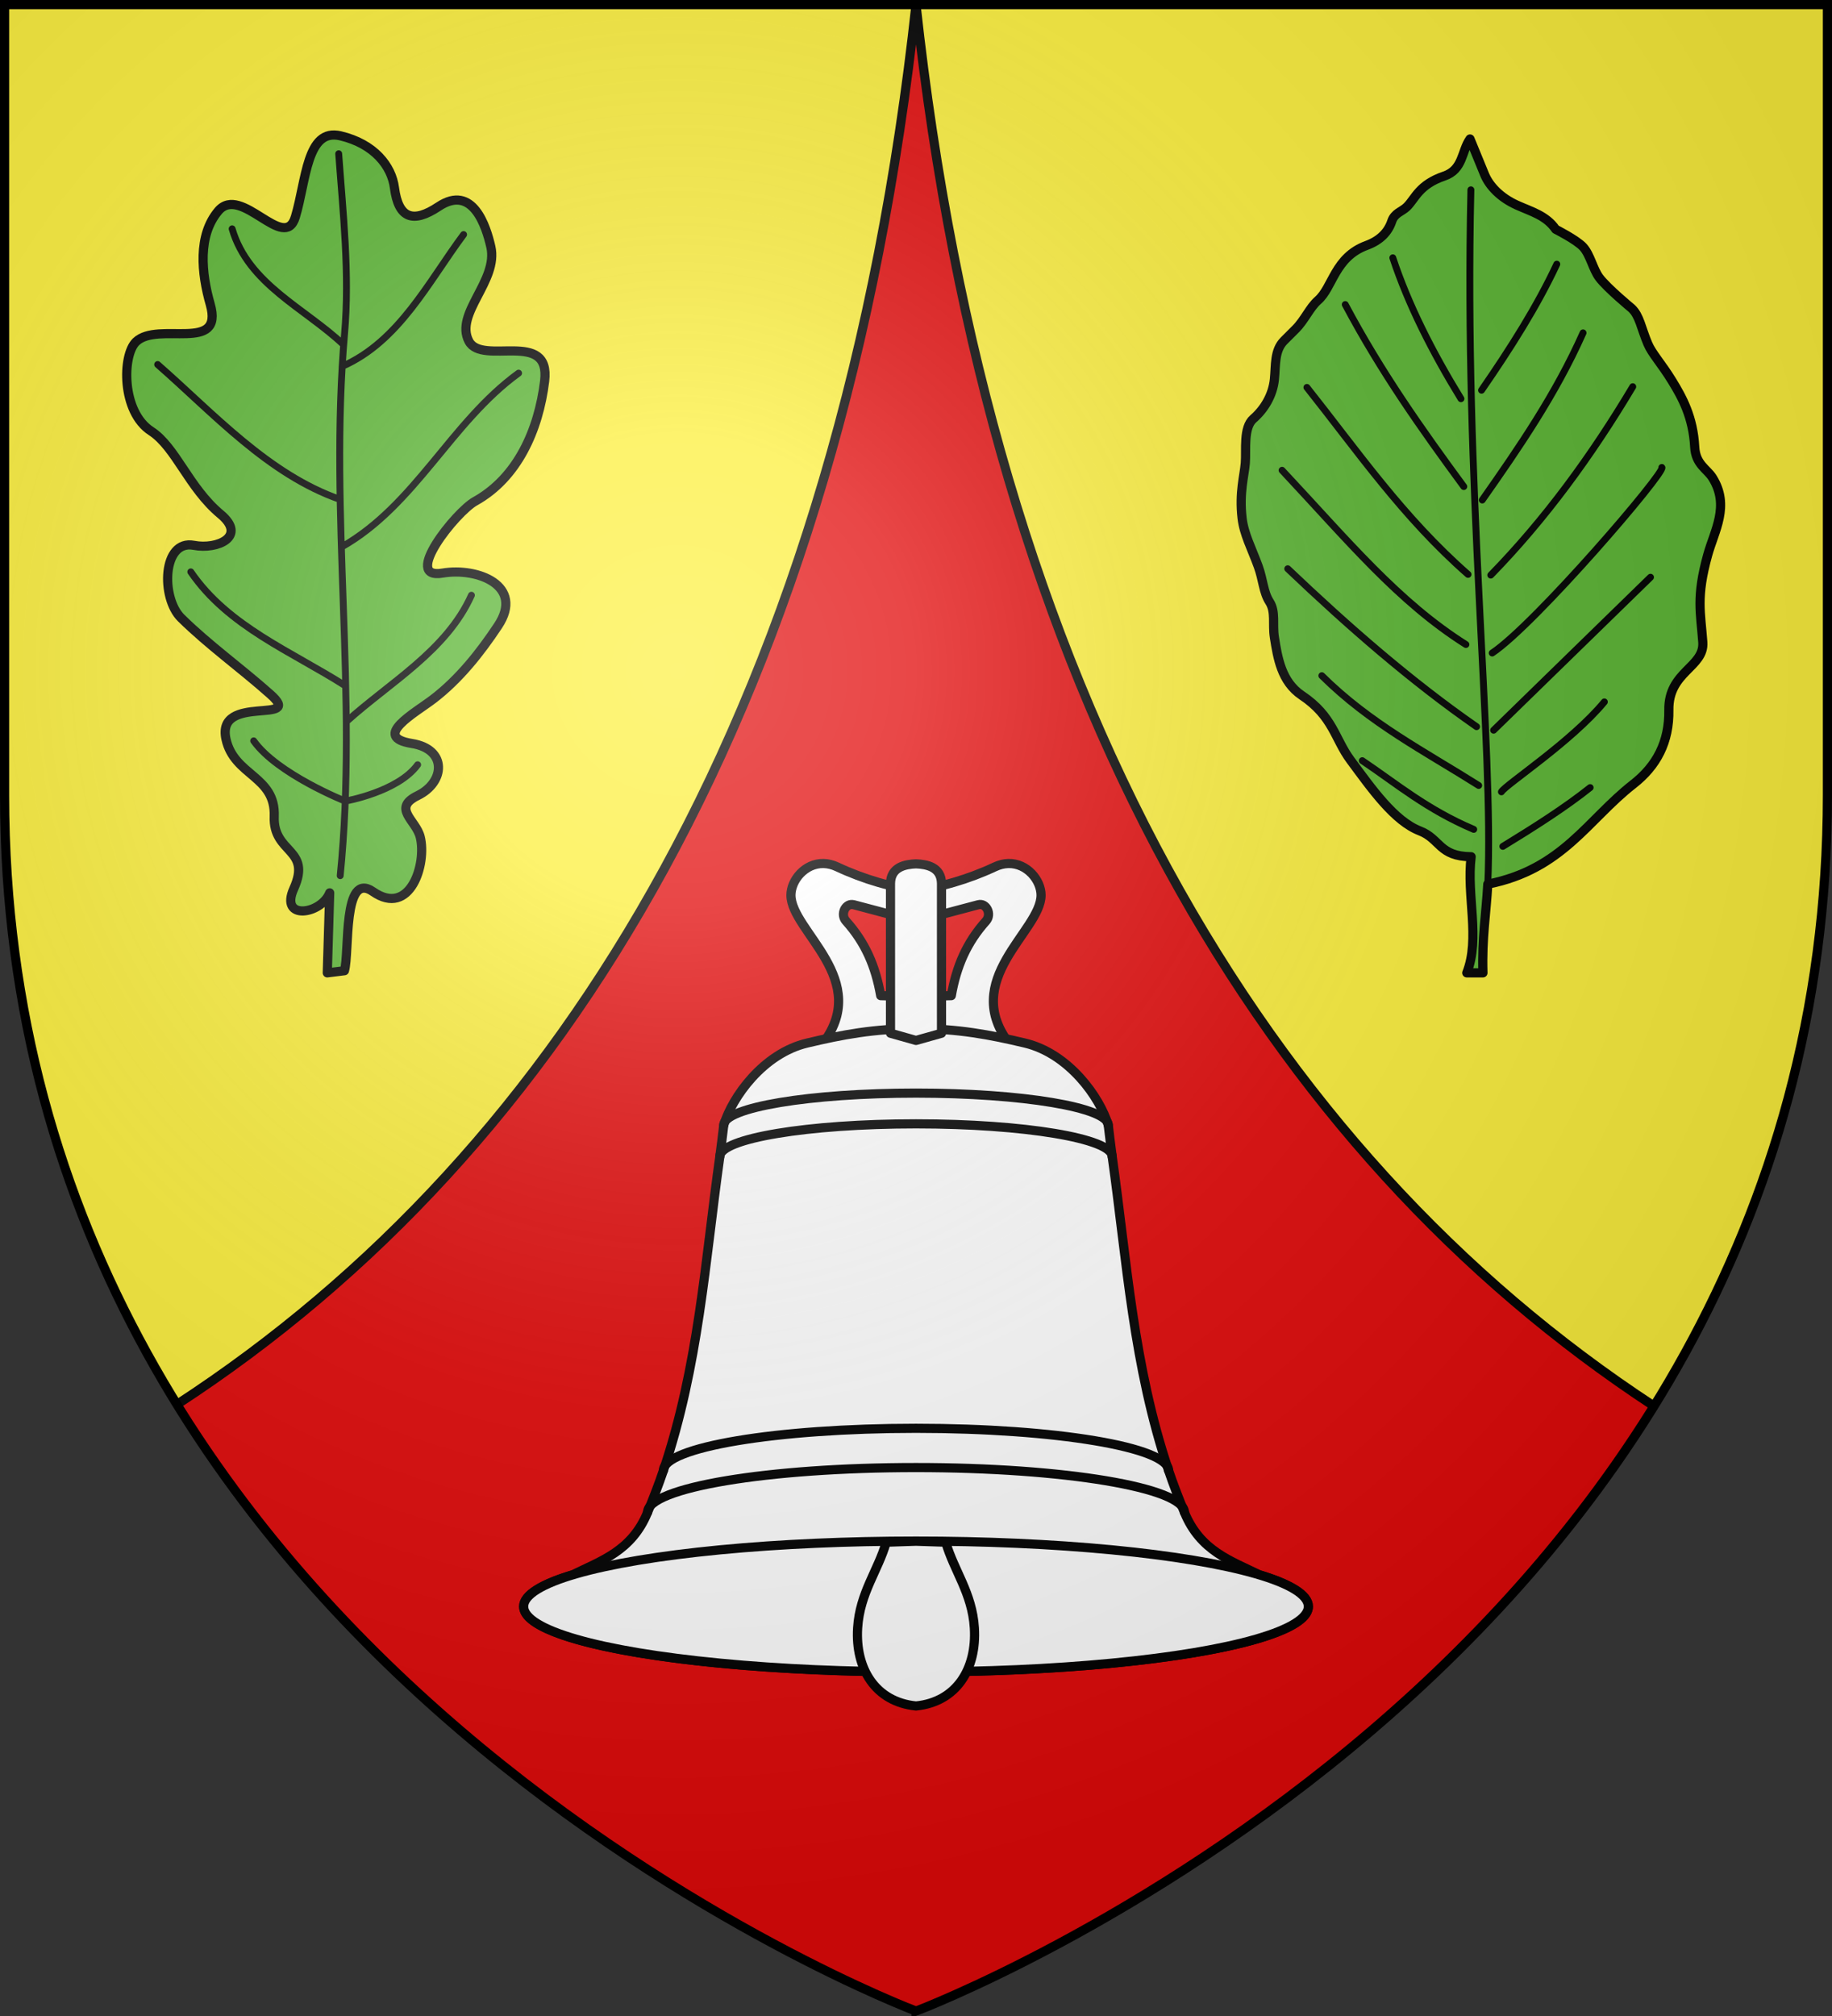
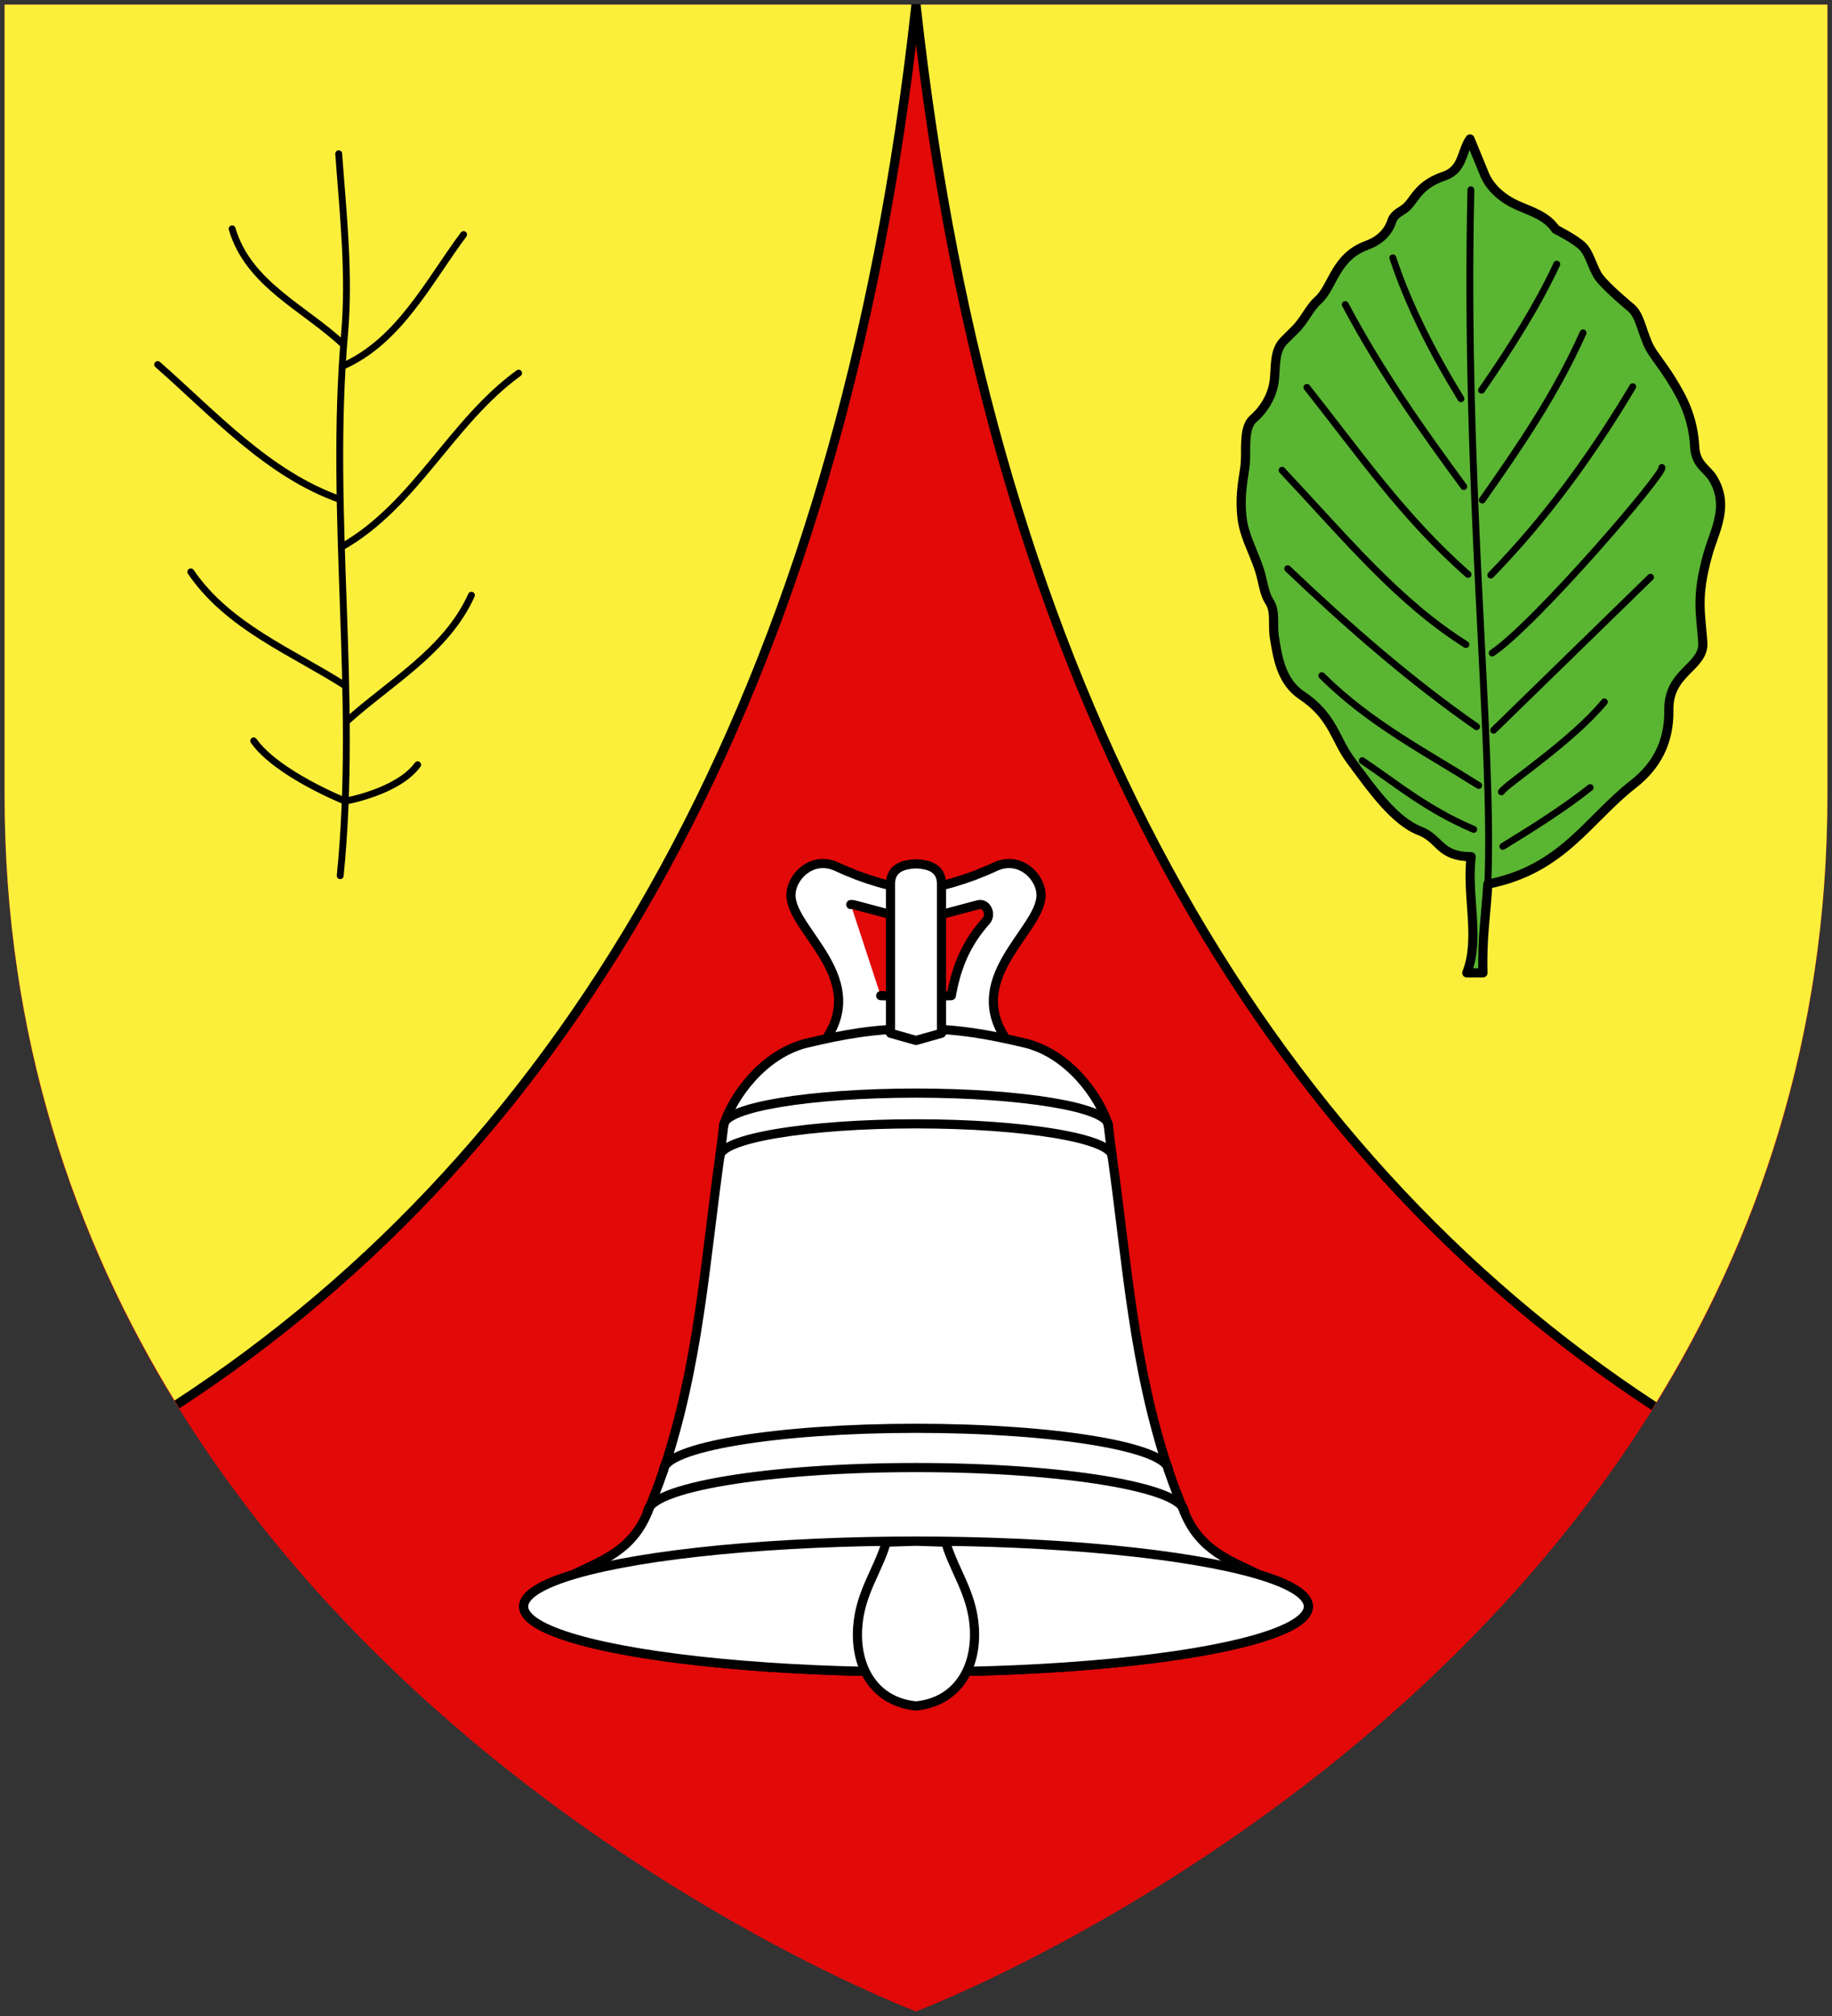
<svg xmlns="http://www.w3.org/2000/svg" width="600" height="660">
  <rect width="100%" height="100%" fill="#333333" stroke="none" />
  <radialGradient id="a" cx="221.445" cy="226.331" r="300" gradientTransform="matrix(1.353 0 0 1.349 -77.629 -85.747)" gradientUnits="userSpaceOnUse">
    <stop offset="0" stop-color="#fff" stop-opacity=".314" />
    <stop offset=".19" stop-color="#fff" stop-opacity=".251" />
    <stop offset=".6" stop-color="#6b6b6b" stop-opacity=".125" />
    <stop offset="1" stop-opacity=".125" />
  </radialGradient>
  <path fill="#e20909" fill-rule="evenodd" d="M300 658.5s298.5-112.32 298.5-397.772V1.5H1.5v259.228C1.5 546.18 300 658.5 300 658.5" />
  <path fill="#fcef3c" fill-rule="evenodd" d="M1.5 1.5v258.777c0 79.48 23.108 145.543 56.457 199.512C185.641 376.659 275.317 227.848 300 1.5zm298.5 0c24.617 225.734 114.565 375.57 241.703 458.842 33.533-54.07 56.797-120.314 56.797-200.065V1.5z" />
  <g stroke="#000">
    <path fill="none" stroke-width="3" d="M57.957 459.79C185.641 376.657 275.317 227.847 300 1.5c24.617 225.734 114.565 375.57 241.703 458.842" />
    <g stroke-linecap="round" stroke-linejoin="round">
      <path fill="#5ab532" stroke-width="3" d="M487.267 289.457c24.512-4.839 32.692-21.065 47.652-32.738 7.62-5.946 11.813-13.77 11.648-24.29-.197-12.601 11.711-13.968 11.119-22.179-.707-9.798-2.236-14.69 1.588-28.514 2.224-8.038 7.367-16.12 1.589-25.346-1.804-2.88-5.512-4.325-5.824-10.033-.539-9.851-4.074-16.206-7.413-21.65-3.513-5.73-6.568-8.903-7.942-12.145-2.223-5.246-2.674-9.134-5.294-11.617 0 0-7.946-6.548-10.59-10.033-2.058-2.713-2.994-7.523-5.294-10.033-2.17-2.368-9.001-5.809-9.001-5.809-3.099-4.53-8.048-5.82-12.707-7.92-5.35-2.412-9.014-6.192-10.59-10.033L481.444 45.5c-2.823 4.048-2.205 10.02-8.471 12.145-8.225 2.79-9.449 7.327-12.178 10.032-1.636 1.622-4.06 2.002-4.984 4.773-1.176 3.521-3.797 6.263-8.252 7.9-10.416 3.83-11.047 13.706-15.884 17.954-2.785 2.446-4.327 6.427-7.413 9.505l-3.706 3.696c-3.233 3.225-2.714 8.047-3.177 12.673-.516 5.174-3.313 9.8-6.883 12.892-3.379 2.927-2.29 10.152-2.647 14.567-.337 4.172-2.01 9.554-1.059 17.953.597 5.273 3.15 9.95 5.295 15.842 1.628 4.475 1.626 8.37 3.706 11.617 2.09 3.262.9 7.303 1.588 11.617 1.057 6.616 2.245 14.49 9.001 19.01 10.208 6.828 10.763 14.193 15.884 21.122 7.077 9.575 14.412 20.005 22.767 23.234 6.731 2.601 6.237 8.372 16.79 8.448-1.59 12.674 3.044 26.789-1.436 38.02h5.295c-.366-11.467 1.059-19.362 1.588-29.043z" />
      <path fill="none" stroke-width="2.25" d="M482.663 271.523c-15.43-6.568-25.07-14.785-36.503-22.492m46.035 28.057c10.497-6.415 20.557-12.83 28.598-19.246m-29.063 1.391c1.272-2.272 23.017-16.464 33.713-29.448m-36.27 9.275 51.383-50.086m-51.848 24.81c14.03-9.324 57.091-59.485 55.568-60.752m-56.033 35.246c17.809-18.257 33.027-39.098 46.5-61.68m-49.29 37.1c12.063-17.185 23.998-34.499 33.015-54.723m-33.248 18.782c9.503-13.758 18.225-27.516 24.645-41.274m-53.707-2.087c5.096 15.381 12.89 30.763 22.32 46.144M440.58 99.7c11.784 22.176 25.212 41.071 38.828 59.593m1.395 28.753c-21.228-18.592-36.181-40.314-52.778-61.216m56.265 130.317c-17.48-11.044-35.63-20.302-51.382-35.942m-11.16-35.014c20.076 19.116 40.533 36.907 61.845 51.71m-3.488-26.898c-22.258-14.06-38.564-33.93-60.217-57.043m67.38 135.497c2.029-45.48-7.799-130.212-5.535-227.321" />
-       <path fill="#5ab532" fill-rule="evenodd" stroke-width="3.001" d="M71.5 69.056c-6.787 8.032-5.554 20.423-2.653 30.542 4.631 16.155-17.102 5.404-24.29 12.286-4.559 4.364-4.852 22.931 4.945 29.267 8.05 5.207 12.329 18.542 22.714 27.18 8.799 7.317-1.02 11.682-8.698 10.201-10.403-2.005-10.86 17.237-4.189 23.79 9.192 9.03 19.45 16.295 29.224 24.994 11.445 10.183-17.86-.462-14.54 14.658 2.653 12.085 16.315 12.01 15.798 25.293-.478 12.303 12.4 10.386 6.408 23.66-4.777 10.581 9 8.433 11.76 1.378l-.789 26.194 5.62-.702c1.728-6.02-.664-32.869 9.352-25.89 12.137 8.453 17.686-9.034 15.46-17.908-1.39-5.542-9.365-9.378-.775-13.566 8.889-4.335 9.768-15.152-1.966-17.032-13.342-2.138 1.03-9.963 7.053-14.58 8.406-6.446 15.261-15.04 21.18-23.959 8.72-13.139-6.697-19.189-18.183-17.238-13.442 2.283 4.36-20.006 10.679-23.522 13.84-7.702 20.787-23.213 22.763-39.33 2.098-17.123-20.486-4.87-24.805-13.063-4.778-9.063 9.744-19.78 7.182-30.932-1.504-6.548-5.869-20.639-17.125-13.145-8.36 5.565-13.132 3.906-14.434-6.135-.923-7.118-6.601-14.419-17.701-17.037S100.332 59.079 96.742 71s-17.746-10.814-25.241-1.944z" />
      <path fill="none" stroke-width="2.25" d="M112.55 112.88c-12.675-12.005-31.248-19.82-36.52-37.963m36.04 45.023c18.619-8.127 28.24-27.681 39.758-43.146m-40.42 86.724c-23.6-8.232-41.484-28.18-59.77-44.178m60.16 59.782c24.272-13.732 35.812-40.818 58.05-56.963m-56.615 102.439c-17.65-11.28-38.465-19.399-50.747-37.38m50.922 49.062c14.198-12.845 32.83-23.221 40.991-41.417m-17.615 55.5c-6.494 8.92-23.713 11.912-23.713 11.912s-22.274-8.864-29.99-19.735m28.339 44.142c5.96-59.09-3.737-118.307 1.431-177.463 1.715-19.624-.502-39.29-1.924-58.887" />
      <g stroke-width="3">
-         <path fill="#fff" d="M269.749 282.698c-6.18-.146-10.69 5.543-10.708 10.332-.045 11.785 27.052 27.804 9.958 49.197l31-1.285 31.002 1.285c-17.094-21.393 10.003-37.412 9.958-49.197-.018-4.79-4.529-10.478-10.708-10.332-1.426.034-2.934.387-4.497 1.125-8.362 3.946-18.821 7.053-25.754 7.44-6.933-.387-17.392-3.494-25.753-7.44-1.564-.738-3.072-1.091-4.498-1.125zm8.888 13.437c.299-.041.636-.034.963.054l20.4 5.406 20.4-5.406c2.62-.7 4.53 3.102 2.516 5.353-6.304 7.046-9.64 14.706-11.351 24.41l-11.565.322-11.565-.321c-1.71-9.705-5.047-17.365-11.35-24.411-1.763-1.97-.542-5.117 1.552-5.407" />
+         <path fill="#fff" d="M269.749 282.698c-6.18-.146-10.69 5.543-10.708 10.332-.045 11.785 27.052 27.804 9.958 49.197l31-1.285 31.002 1.285c-17.094-21.393 10.003-37.412 9.958-49.197-.018-4.79-4.529-10.478-10.708-10.332-1.426.034-2.934.387-4.497 1.125-8.362 3.946-18.821 7.053-25.754 7.44-6.933-.387-17.392-3.494-25.753-7.44-1.564-.738-3.072-1.091-4.498-1.125zm8.888 13.437c.299-.041.636-.034.963.054l20.4 5.406 20.4-5.406c2.62-.7 4.53 3.102 2.516 5.353-6.304 7.046-9.64 14.706-11.351 24.41l-11.565.322-11.565-.321" />
        <path fill="#fff" d="M300 336.767c-13.71 0-24.071 1.962-35.659 4.71-14.415 3.42-24.588 17.78-27.306 26.874-.428 3.426-.803 6.86-1.285 10.278-4.826 34.268-6.903 68.44-18.472 102.783-1.51 4.485-3.276 9.022-5.193 13.705-5.169 12.623-15.16 15.835-24.576 20.45-10.186 3.067-16.009 6.633-16.009 10.385 0 11.82 57.568 21.413 128.5 21.413s128.5-9.593 128.5-21.413c0-3.752-5.823-7.318-16.009-10.386-9.416-4.614-19.407-7.826-24.576-20.45-1.917-4.682-3.683-9.219-5.193-13.704-11.569-34.344-13.646-68.515-18.472-102.783-.482-3.419-.857-6.852-1.285-10.278-2.718-9.094-12.89-23.455-27.306-26.874-11.588-2.748-21.948-4.71-35.66-4.71z" />
        <path fill="none" d="M387.915 495.117c0-8.085-39.398-14.668-87.915-14.668s-87.915 6.583-87.915 14.668m170.637-13.704c0-7.61-37.058-13.812-82.722-13.812s-82.722 6.202-82.722 13.812M364.25 378.629c0-5.91-28.784-10.706-64.25-10.706s-64.25 4.796-64.25 10.706m127.215-10.278c0-5.792-28.208-10.492-62.965-10.492s-62.965 4.7-62.965 10.492" />
        <g fill="#fff" transform="translate(0 -5)">
          <ellipse cx="300" cy="530.94" rx="128.5" ry="21.413" />
          <path d="M300 287.805c-3.488.155-8.266.966-8.352 6.424v49.036l8.352 2.356 8.353-2.356V294.23c-.087-5.458-4.864-6.269-8.353-6.424M300 509.567l-9.744.32c-2.67 9.303-8.664 16.644-9.37 28.078-.82 13.293 5.79 24.204 19.114 25.535 13.325-1.33 19.935-12.242 19.115-25.535-.706-11.434-6.701-18.775-9.37-28.077z" />
        </g>
      </g>
    </g>
  </g>
-   <path fill="url(#a)" fill-rule="evenodd" d="M300 658.5s298.5-112.32 298.5-397.772V1.5H1.5v259.228C1.5 546.18 300 658.5 300 658.5" />
-   <path fill="none" stroke="#000" stroke-width="3" d="M300 658.397S1.5 545.98 1.5 260.278V1.5h597v258.778c0 285.7-298.5 398.12-298.5 398.12z" />
</svg>